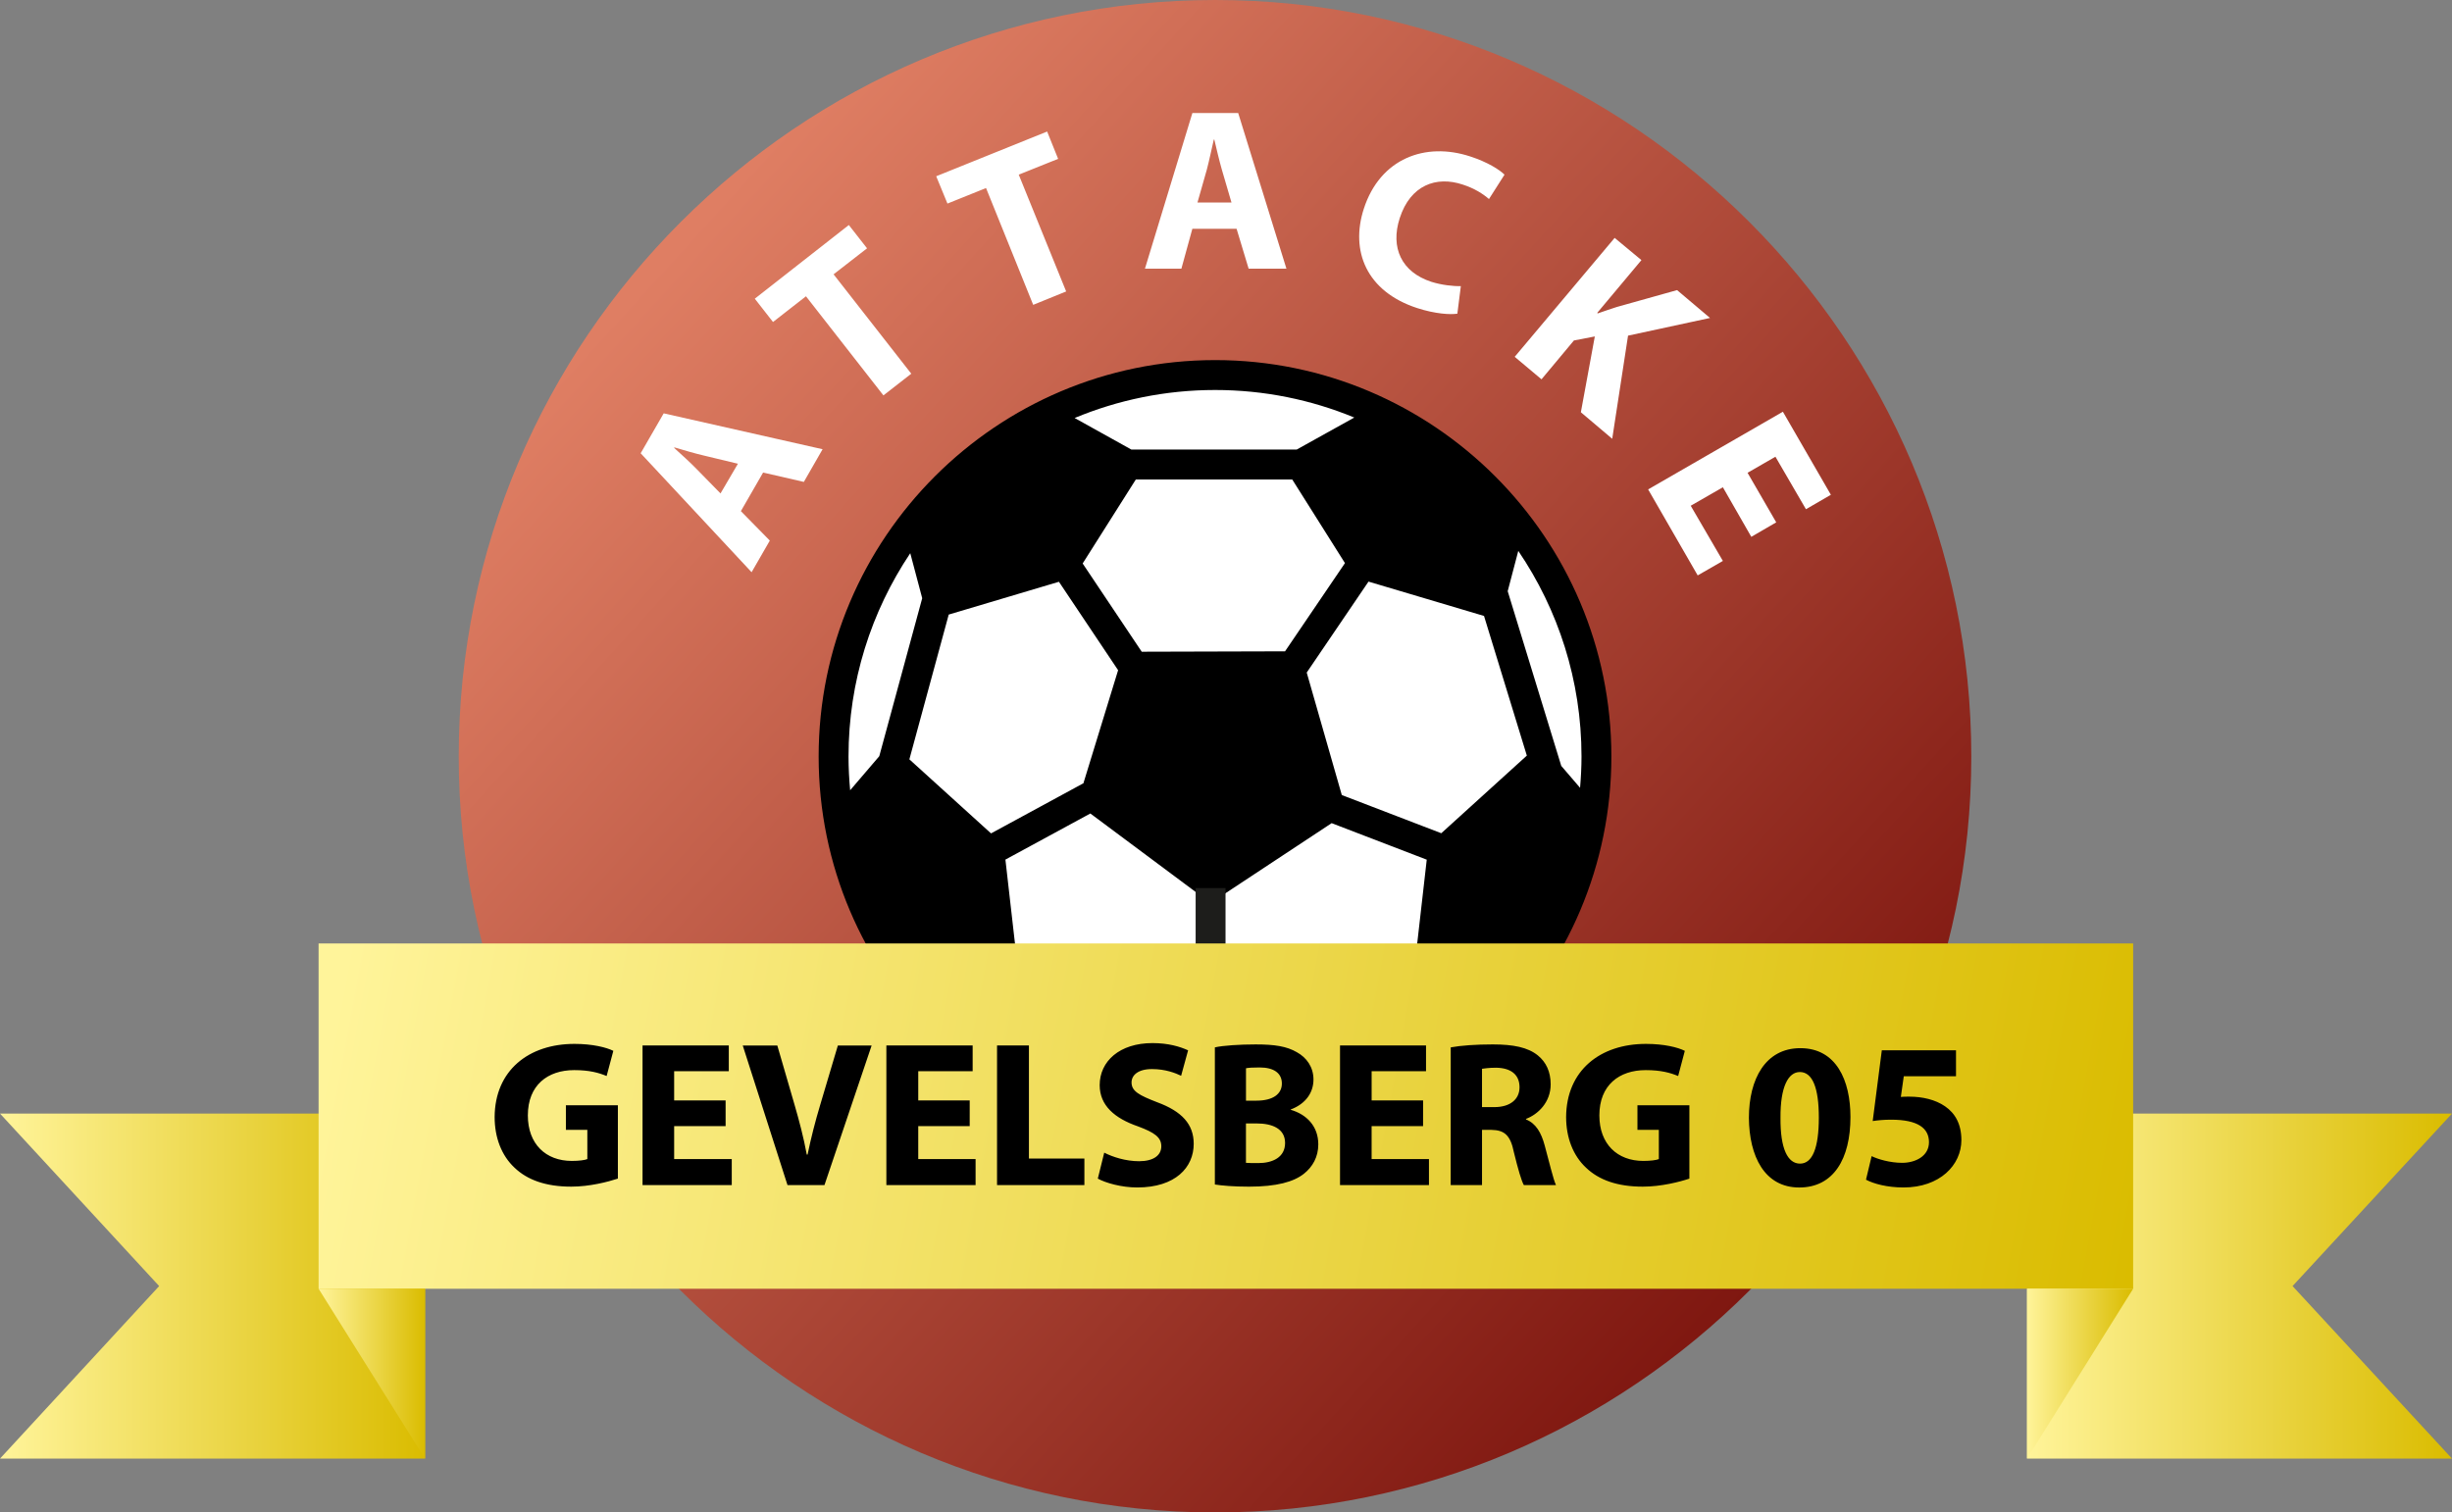
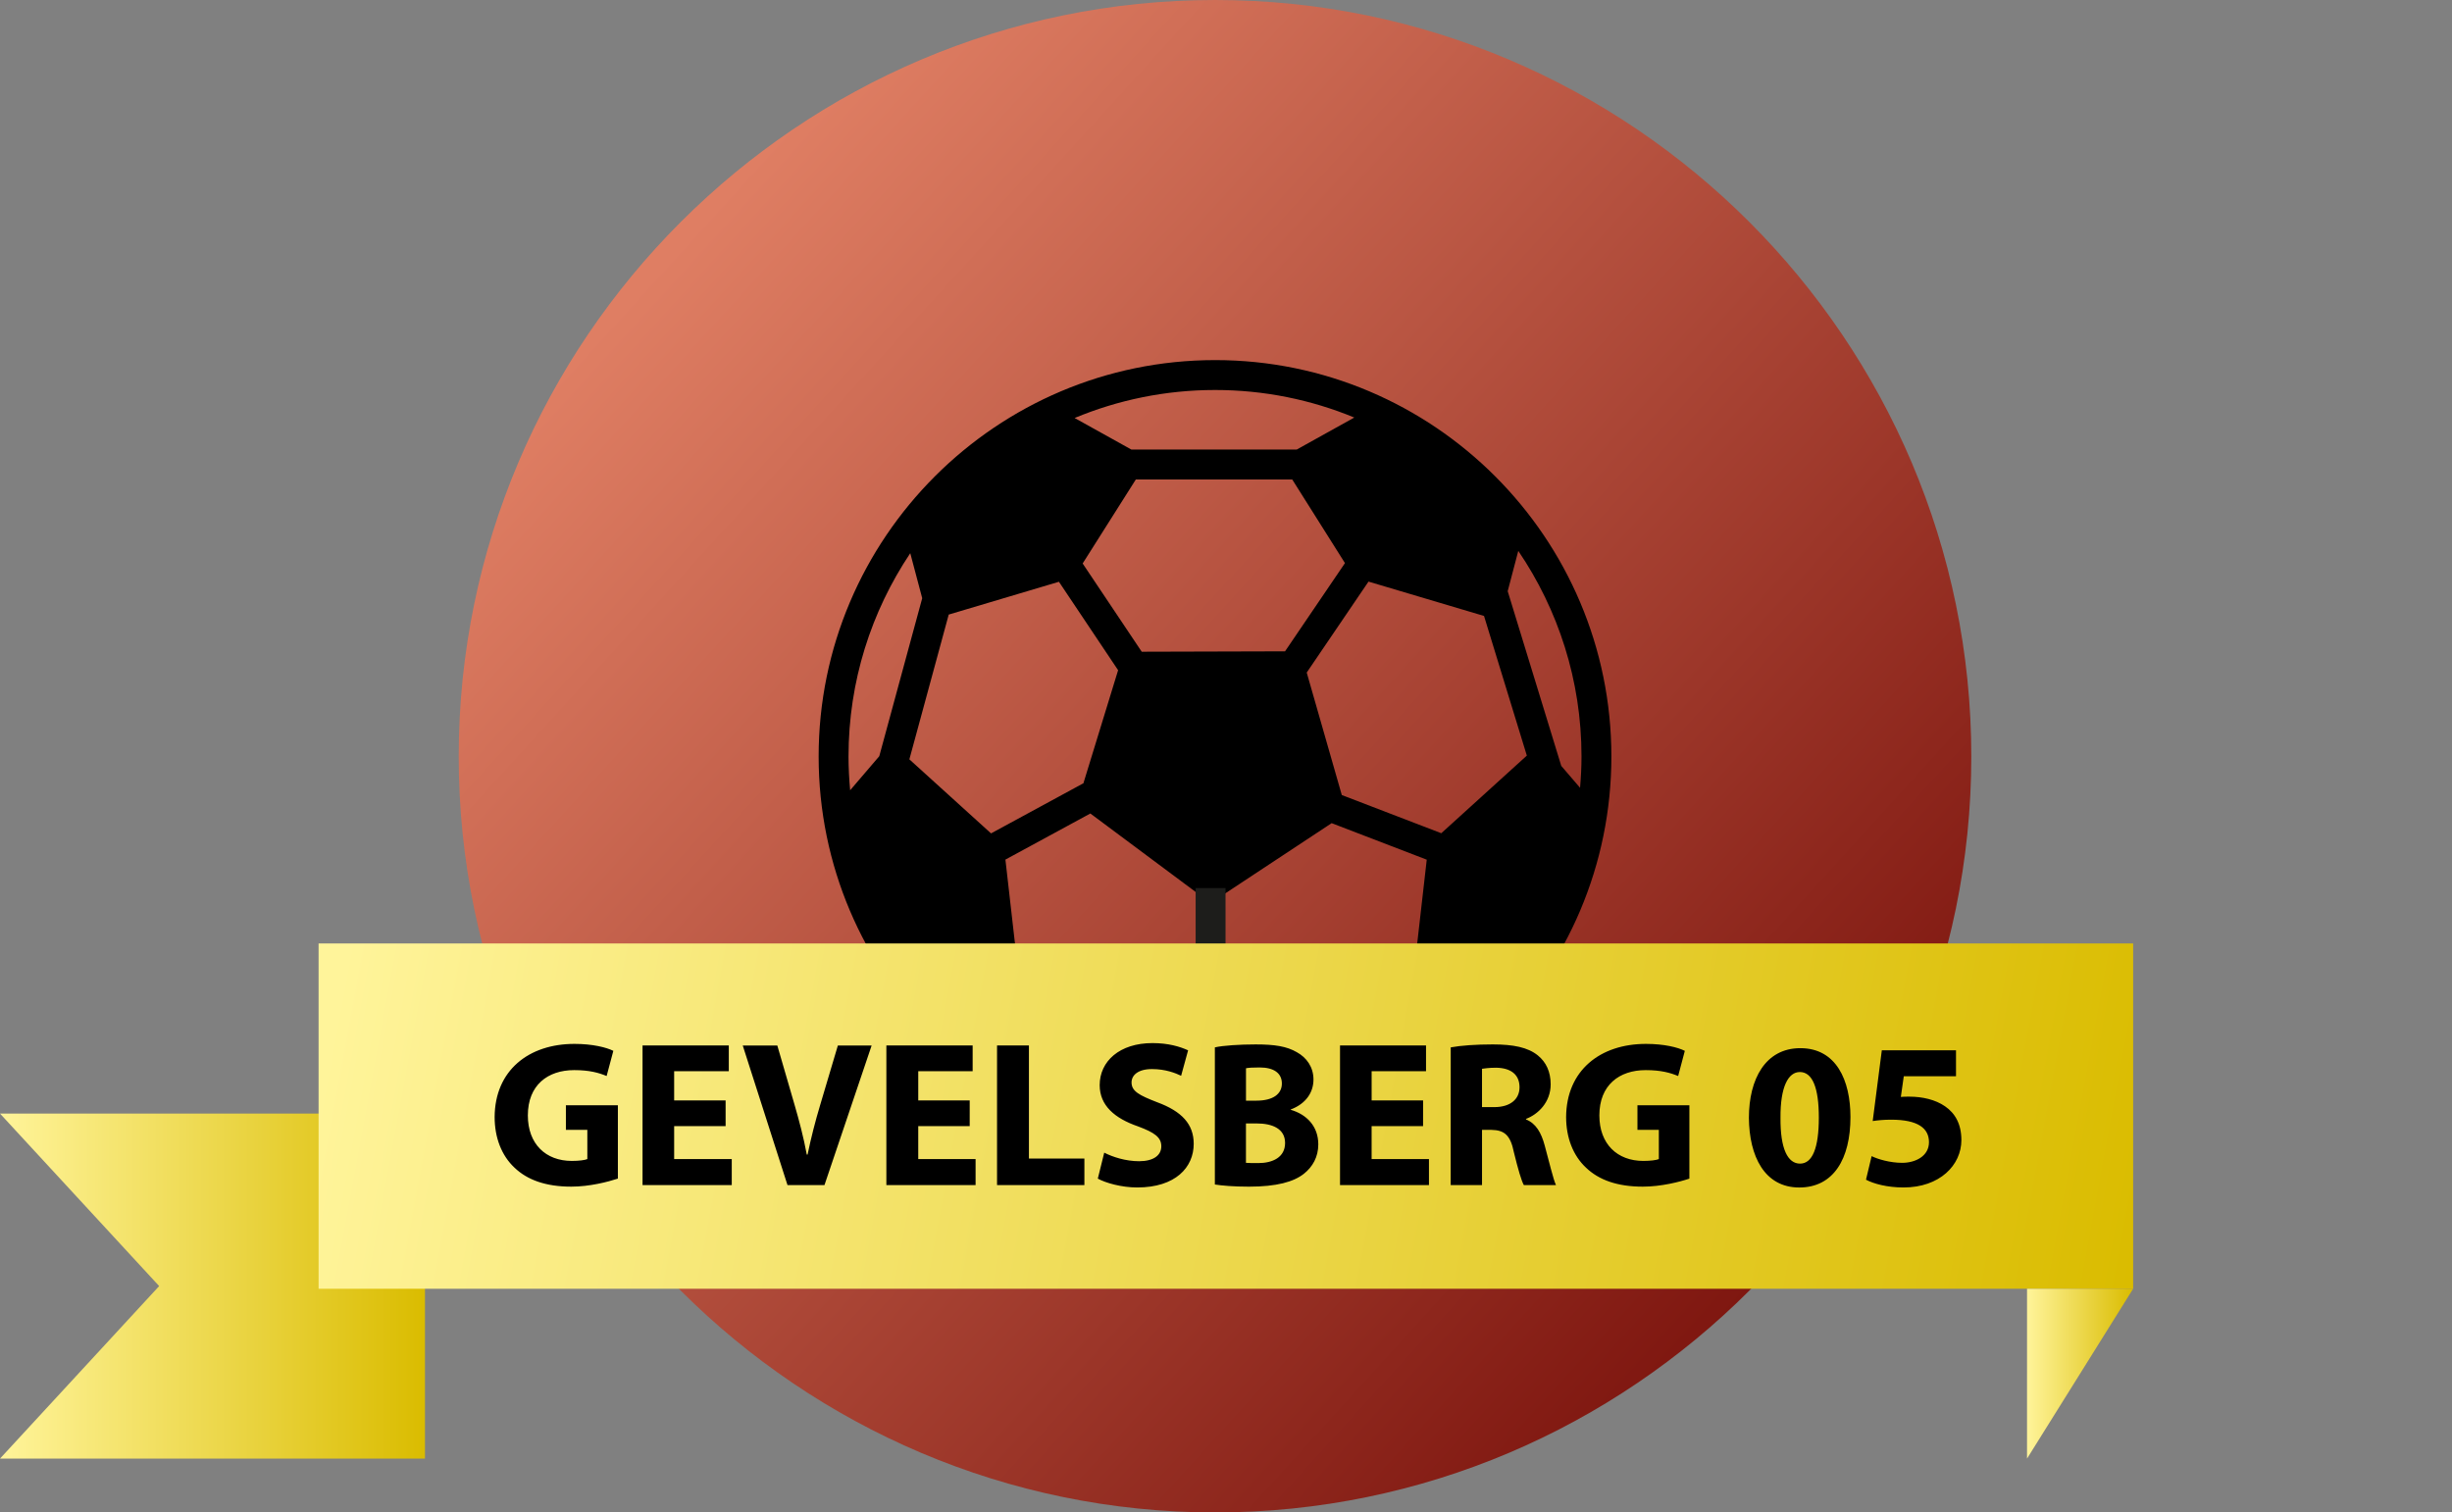
<svg xmlns="http://www.w3.org/2000/svg" width="332" height="204.836" viewBox="0 0 332 204.836">
  <rect x="0" y="0" width="332" height="204.836" fill="#808080" stroke="none" />
  <linearGradient id="a" gradientUnits="userSpaceOnUse" x1="238.853" y1="724.129" x2="88.772" y2="587.512" gradientTransform="translate(1.5 -552.664)">
    <stop offset="0" stop-color="#7F1710" />
    <stop offset="1" stop-color="#DF7E63" />
  </linearGradient>
  <path fill="url(#a)" d="M164.53 204.838c56.38 0 102.384-46.002 102.384-102.383C266.914 46.04 220.91 0 164.53 0 108.115 0 62.11 46.04 62.11 102.455c0 56.38 46.005 102.383 102.42 102.383z" />
-   <path fill="#FFF" d="M164.528 49.806c29.035 0 52.582 23.578 52.582 52.645 0 29.007-23.547 52.583-52.582 52.583-29.066 0-52.612-23.576-52.612-52.58 0-29.068 23.545-52.646 52.612-52.647z" />
  <path d="M164.53 48.77c-29.603 0-53.686 24.082-53.686 53.685 0 29.583 24.083 53.65 53.686 53.65 29.583 0 53.65-24.067 53.65-53.65 0-29.602-24.067-53.686-53.65-53.685zm49.41 57.923l-2.546-2.965-7.252-23.66 1.434-5.457c5.396 7.946 8.56 17.53 8.56 27.843 0 1.43-.075 2.84-.194 4.24h-.003zm-18.79 6.155l-13.47-5.172-4.75-16.588 8.366-12.318 15.64 4.65 5.798 18.915-11.584 10.513zm-48.473-6.717l-.02-.03-12.47 6.77-11.057-10.03 5.328-19.606 14.922-4.443 8.013 11.977-4.716 15.368v-.004zm7.912-17.866l-7.997-11.95 7.2-11.38h21.175l7.14 11.328-8.112 11.948-19.407.054zm28.784-31.717l-7.804 4.34h-22.375l-7.688-4.276c5.86-2.44 12.285-3.793 19.02-3.793 6.672 0 13.032 1.33 18.847 3.73zM123.25 74.924l1.617 6.096-5.813 21.395-3.944 4.614c-.138-1.507-.22-3.03-.22-4.575 0-10.178 3.084-19.647 8.36-27.53zm41.28 77.135c-17.472 0-32.854-9.077-41.7-22.75.476.458.776.72.776.72h14.077l-1.55-13.61 11.5-6.244 16.28 12.132 16.392-10.824 12.877 4.947-1.55 13.603 12.802 1.854c-9.04 12.222-23.56 20.172-39.904 20.172z" />
  <path fill="none" stroke="#1D1D1B" stroke-width="4.046" stroke-linecap="square" stroke-miterlimit="10" d="M163.913 122.3v7.582" />
  <linearGradient id="b" gradientUnits="userSpaceOnUse" x1="272.96" y1="726.846" x2="330.5" y2="726.846" gradientTransform="translate(1.5 -552.664)">
    <stop offset="0" stop-color="#FFF49A" />
    <stop offset="1" stop-color="#DABC00" />
  </linearGradient>
-   <path fill="url(#b)" d="M274.46 150.816v46.73H332l-21.588-23.367L332 150.815h-43.174" />
  <linearGradient id="c" gradientUnits="userSpaceOnUse" x1="41.637" y1="738.709" x2="56.041" y2="738.709" gradientTransform="translate(1.5 -552.664)">
    <stop offset="0" stop-color="#FFF49A" />
    <stop offset="1" stop-color="#DABC00" />
  </linearGradient>
-   <path fill="url(#c)" d="M43.137 174.543l14.404 23.003v-23.003H43.138" />
  <linearGradient id="d" gradientUnits="userSpaceOnUse" x1="-1.5" y1="726.846" x2="56.04" y2="726.846" gradientTransform="translate(1.5 -552.664)">
    <stop offset="0" stop-color="#FFF49A" />
    <stop offset="1" stop-color="#DABC00" />
  </linearGradient>
  <path fill="url(#d)" d="M57.54 150.816v46.73H0l21.55-23.367L0 150.815h43.137" />
  <linearGradient id="e" gradientUnits="userSpaceOnUse" x1="45.291" y1="681.877" x2="286.919" y2="726.371" gradientTransform="translate(1.5 -552.664)">
    <stop offset="0" stop-color="#FFF49A" />
    <stop offset="1" stop-color="#DABC00" />
  </linearGradient>
  <path fill="url(#e)" d="M43.137 127.777v46.766h245.69v-46.766" />
  <linearGradient id="f" gradientUnits="userSpaceOnUse" x1="41.638" y1="738.709" x2="56.04" y2="738.709" gradientTransform="translate(1.5 -552.664)">
    <stop offset="0" stop-color="#FFF49A" />
    <stop offset="1" stop-color="#DABC00" />
  </linearGradient>
-   <path fill="url(#f)" d="M57.54 197.546v-23.003H43.138" />
  <linearGradient id="g" gradientUnits="userSpaceOnUse" x1="272.959" y1="738.709" x2="287.326" y2="738.709" gradientTransform="translate(1.5 -552.664)">
    <stop offset="0" stop-color="#FFF49A" />
    <stop offset="1" stop-color="#DABC00" />
  </linearGradient>
  <path fill="url(#g)" d="M274.46 174.543h14.366l-14.367 23.003" />
  <path d="M83.662 149.688h-7.04v3.336h2.903v3.955c-.326.143-1.125.25-2.104.25-3.52 0-5.95-2.286-5.95-6.165 0-4.1 2.687-6.133 6.277-6.133 2.067 0 3.338.362 4.39.8l.908-3.41c-.944-.472-2.83-.942-5.26-.942-6.205 0-10.776 3.592-10.813 9.904 0 2.792.943 5.224 2.685 6.854 1.74 1.67 4.244 2.575 7.69 2.575 2.504 0 4.97-.65 6.313-1.088v-9.94l.002.003zm14.585-.654H91.28v-3.957h7.4v-3.483H87V160.5h12.08v-3.52h-7.8v-4.465h6.968m13.385 7.985l6.386-18.904h-4.573l-2.395 8.057c-.653 2.177-1.233 4.426-1.705 6.71h-.11c-.435-2.357-1.015-4.533-1.667-6.783l-2.32-7.98h-4.68l6.058 18.902 5.005-.002zm19.664-11.466h-6.965v-3.957h7.364v-3.483h-11.682V160.5h12.08v-3.52h-7.763v-4.465h6.966m3.702 7.985h11.828v-3.596h-7.51v-15.31h-4.318m13.642 18.03c1.052.58 3.193 1.2 5.333 1.2 5.188 0 7.655-2.72 7.655-5.914 0-2.65-1.596-4.39-4.935-5.624-2.43-.942-3.482-1.488-3.482-2.685 0-.978.873-1.812 2.76-1.812 1.85 0 3.192.545 3.953.907l.944-3.446c-1.125-.512-2.686-.98-4.826-.98-4.46 0-7.146 2.47-7.146 5.696 0 2.757 2.032 4.497 5.19 5.585 2.248.837 3.154 1.49 3.154 2.69 0 1.23-1.052 2.028-3.012 2.028-1.813 0-3.59-.578-4.716-1.16l-.87 3.517zm15.854.8c.942.145 2.503.29 4.605.29 3.773 0 6.06-.653 7.44-1.74 1.193-.944 1.957-2.284 1.957-3.99 0-2.468-1.598-4.064-3.738-4.68v-.038c2.104-.798 3.085-2.355 3.085-4.063 0-1.704-.943-2.977-2.25-3.698-1.378-.798-2.975-1.054-5.588-1.054-2.14 0-4.426.147-5.514.4v18.574zm4.21-15.744c.358-.074.903-.11 1.85-.11 1.92 0 3.01.764 3.01 2.178 0 1.415-1.196 2.32-3.444 2.32h-1.414v-4.39l-.002.002zm0 7.472h1.448c2.142 0 3.847.725 3.847 2.646 0 1.96-1.706 2.724-3.63 2.724-.726 0-1.233 0-1.668-.035v-5.334h.002zm23.982-3.118h-6.968v-3.957h7.365v-3.483h-11.646V160.5h12.043v-3.52h-7.764v-4.465h6.967m3.737 7.985h4.245v-7.477h1.27c1.743.035 2.577.688 3.048 3.047.58 2.36 1.018 3.847 1.344 4.43h4.354c-.362-.73-.942-3.23-1.522-5.336-.473-1.777-1.196-3.01-2.54-3.557v-.07c1.633-.616 3.34-2.25 3.34-4.682 0-1.705-.62-3.013-1.74-3.918-1.346-1.088-3.304-1.487-6.097-1.487-2.285 0-4.317.146-5.695.4l-.005 18.65zm4.245-15.75c.29-.034.87-.145 1.924-.145 1.957.037 3.154.908 3.154 2.646 0 1.637-1.27 2.69-3.412 2.69h-1.668v-5.19zm28.08 4.938h-7.036v3.336h2.897v3.955c-.326.143-1.125.25-2.104.25-3.52 0-5.95-2.286-5.95-6.165 0-4.1 2.685-6.133 6.275-6.133 2.07 0 3.34.362 4.394.8l.903-3.41c-.942-.472-2.793-.942-5.26-.942-6.204 0-10.774 3.592-10.813 9.904 0 2.792.943 5.224 2.688 6.854 1.74 1.67 4.244 2.575 7.69 2.575 2.503 0 5.01-.65 6.312-1.088v-9.94l.004.003zm15.02-7.73c-4.715 0-6.964 4.17-6.964 9.435.038 5.188 2.105 9.435 6.82 9.435 4.646 0 6.93-3.884 6.93-9.54 0-4.975-1.92-9.33-6.784-9.33zm-.072 3.23c1.705 0 2.576 2.104 2.576 6.166 0 4.138-.874 6.24-2.542 6.24s-2.685-1.996-2.648-6.203c-.034-4.206 1.054-6.2 2.613-6.2v-.002zm21.153-2.938h-10.05l-1.233 9.577c.76-.108 1.486-.183 2.502-.183 3.63 0 5.117 1.16 5.117 3.047 0 1.925-1.887 2.796-3.627 2.796-1.668 0-3.338-.508-4.137-.907l-.764 3.19c1.017.546 2.865 1.054 5.08 1.054 4.896 0 7.836-3.014 7.836-6.422 0-2.145-.836-3.63-2.213-4.57-1.308-.91-3.084-1.307-4.826-1.307-.436 0-.76 0-1.157.035l.396-2.795h7.072v-3.52l.004.005z" />
-   <path fill="#FFF" d="M103.325 63.998l5.515 1.27 2.54-4.427-21.514-4.86-3.12 5.406 15.02 16.11 2.467-4.282-3.918-3.99 3.01-5.226zm-5.768 2.83l-3.23-3.3c-.87-.908-2.103-1.997-3.047-2.867l.036-.07c1.234.363 2.794.834 4.064 1.124l4.535 1.09-2.358 4.024zm22.058-13.278l3.772-2.938-10.52-13.46 4.533-3.52-2.467-3.155-12.733 9.977 2.467 3.156 4.463-3.482 10.485 13.422zm20.28-12.263l4.463-1.814-6.42-15.818 5.332-2.14-1.487-3.7-15.02 6.057 1.522 3.7 5.225-2.104 6.385 15.82zm27.537-10.304l1.633 5.405h5.117l-6.53-21.078h-6.205l-6.422 21.078h4.935l1.486-5.405h5.986zm-5.296-3.555l1.27-4.462c.327-1.234.653-2.83.943-4.064h.07c.29 1.234.654 2.793 1.016 4.064l1.307 4.462h-4.607zm35.663 11.32c-1.018.036-2.614-.146-3.993-.58-4.025-1.308-5.586-4.61-4.28-8.636 1.45-4.462 4.936-5.73 8.526-4.535 1.596.51 2.758 1.27 3.555 1.96l2.104-3.302c-.653-.653-2.286-1.705-4.646-2.467-6.06-1.995-12.188.254-14.402 7.075-1.852 5.696.326 11.21 7.22 13.46 2.468.797 4.464.907 5.442.76l.473-3.735zm7.29 9.577l3.63 3.047 4.388-5.26 2.83-.545-1.888 10.267 4.245 3.592 2.143-13.968 11.1-2.395-4.46-3.773-8.164 2.286c-.834.29-1.705.544-2.577.87l-.072-.072 5.986-7.147-3.626-3.01-13.533 16.108zm35.41 22.42l-3.374 1.96-3.847-6.712-4.355 2.503 4.354 7.474-3.41 1.96-6.71-11.647 18.246-10.52L247.9 67.01l-3.375 1.957-4.133-7.11-3.773 2.176 3.883 6.712h-.002z" />
</svg>